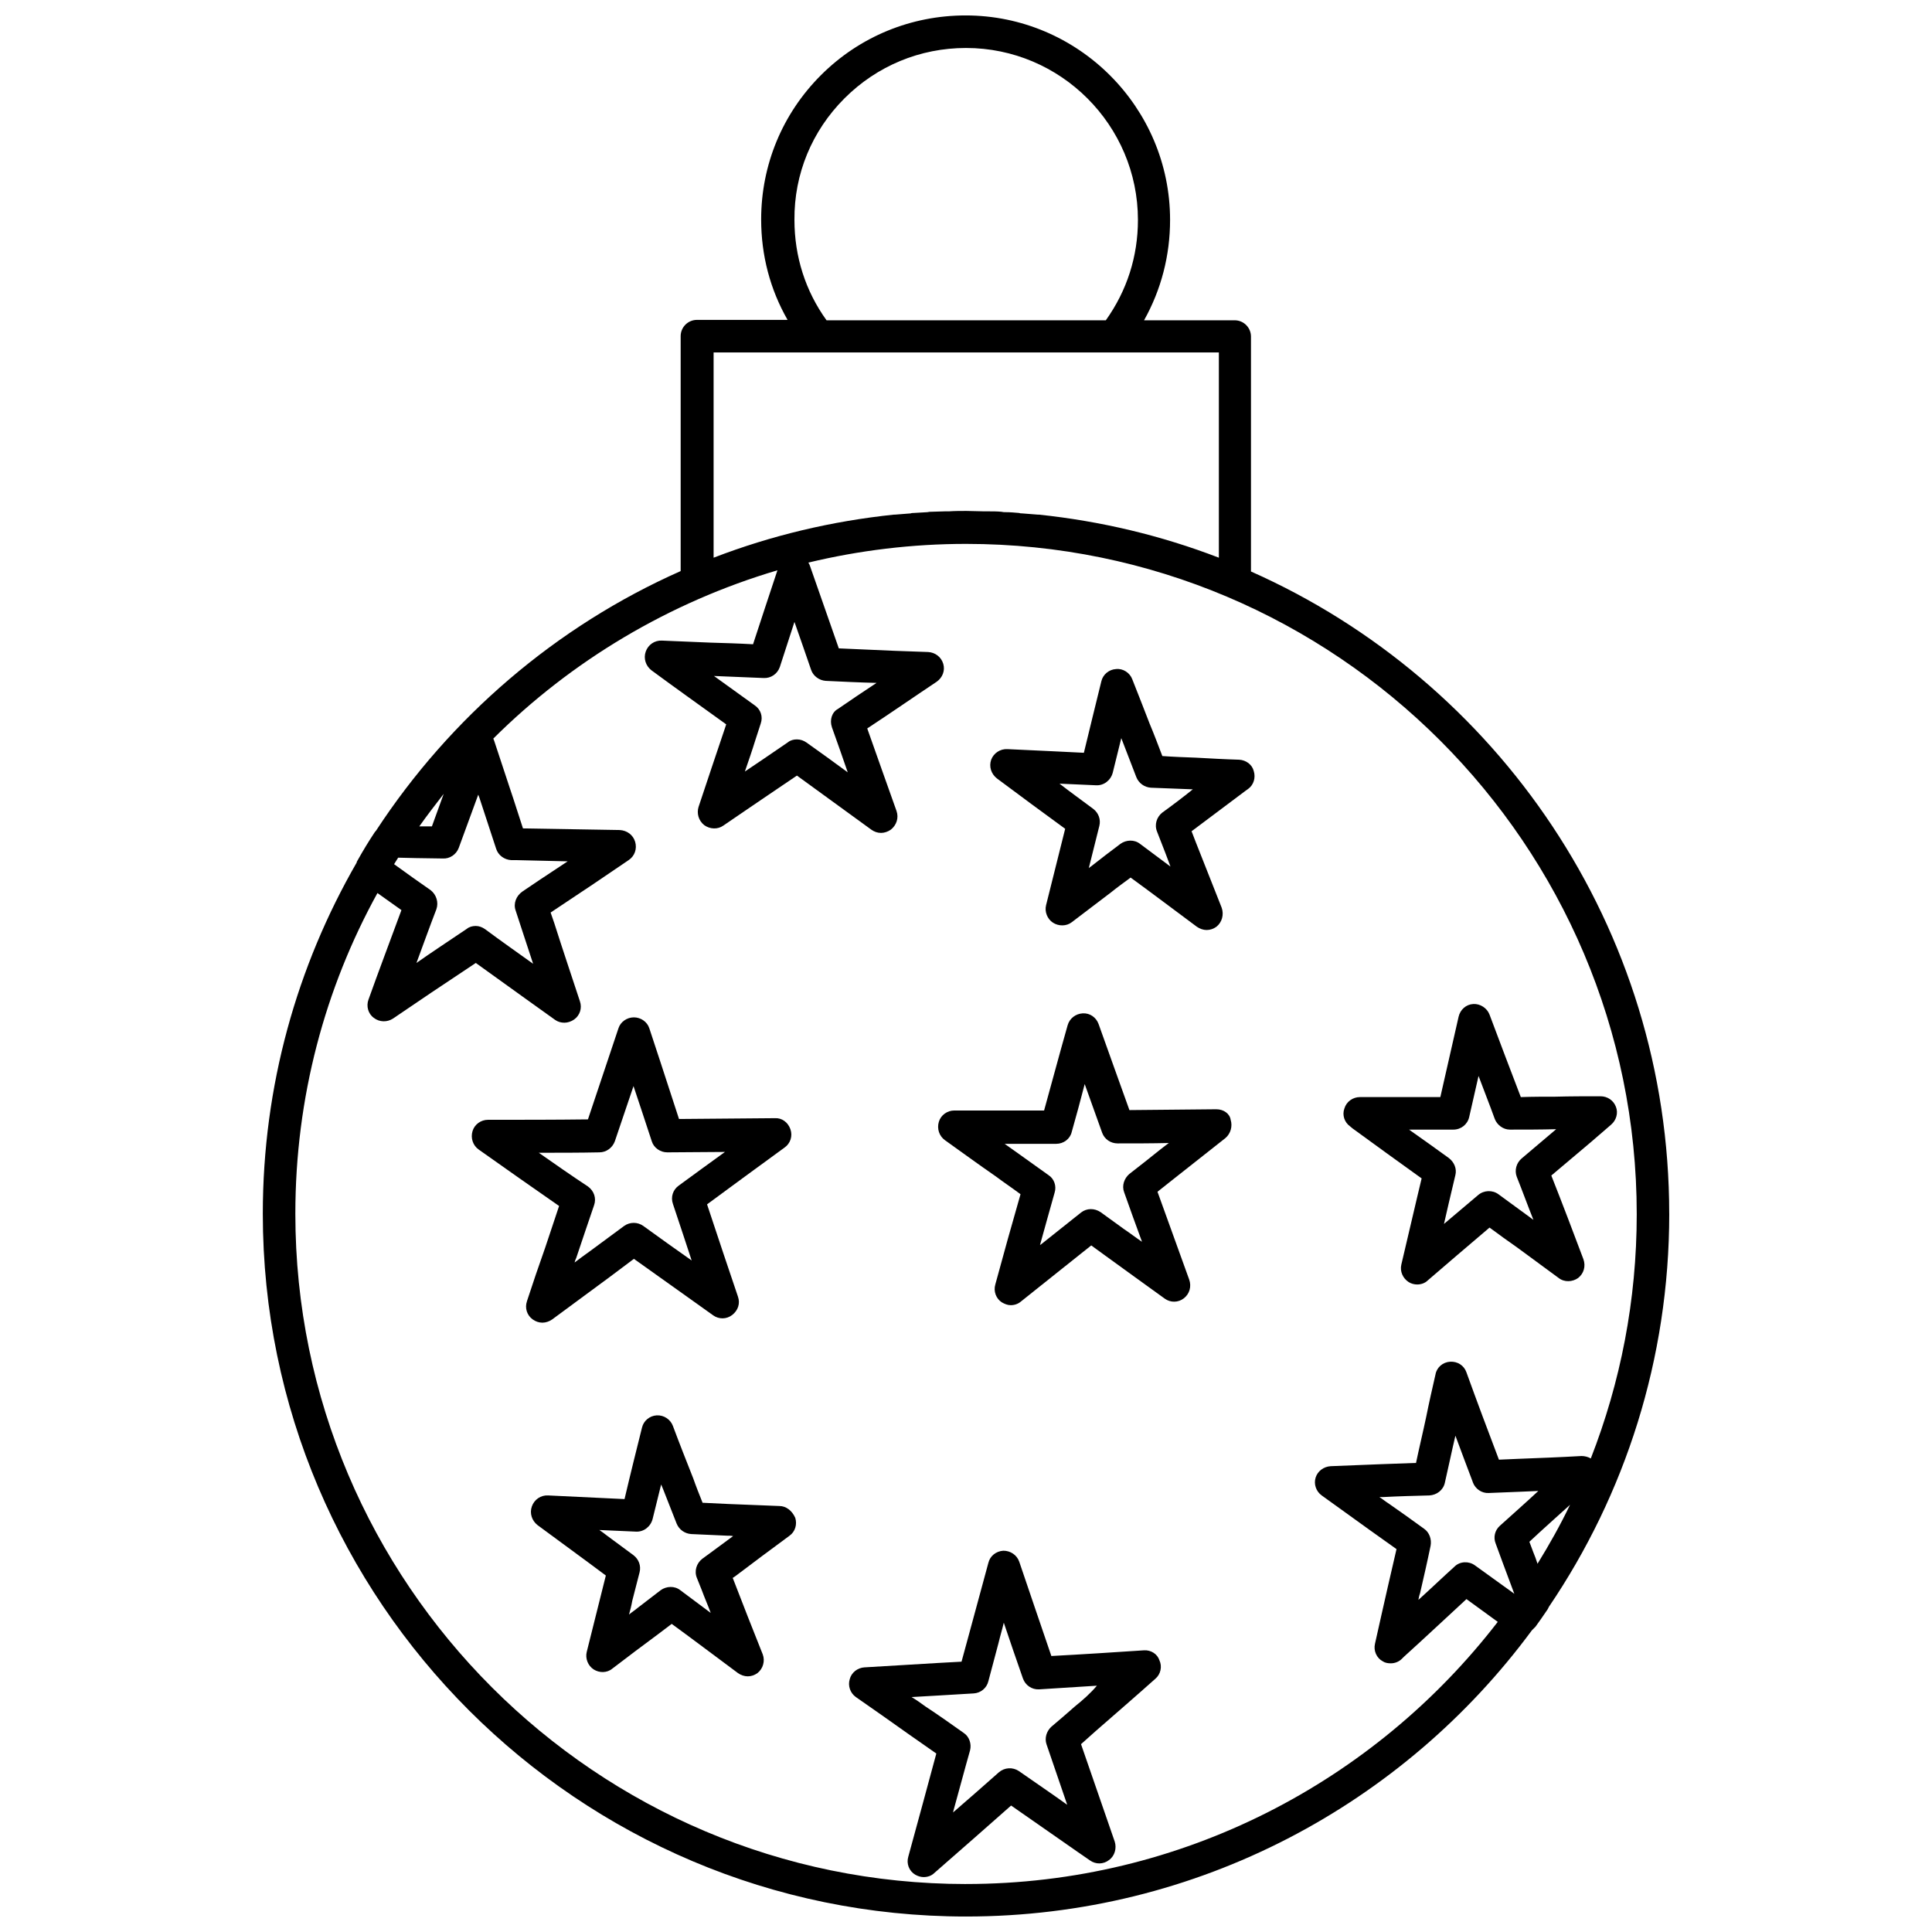
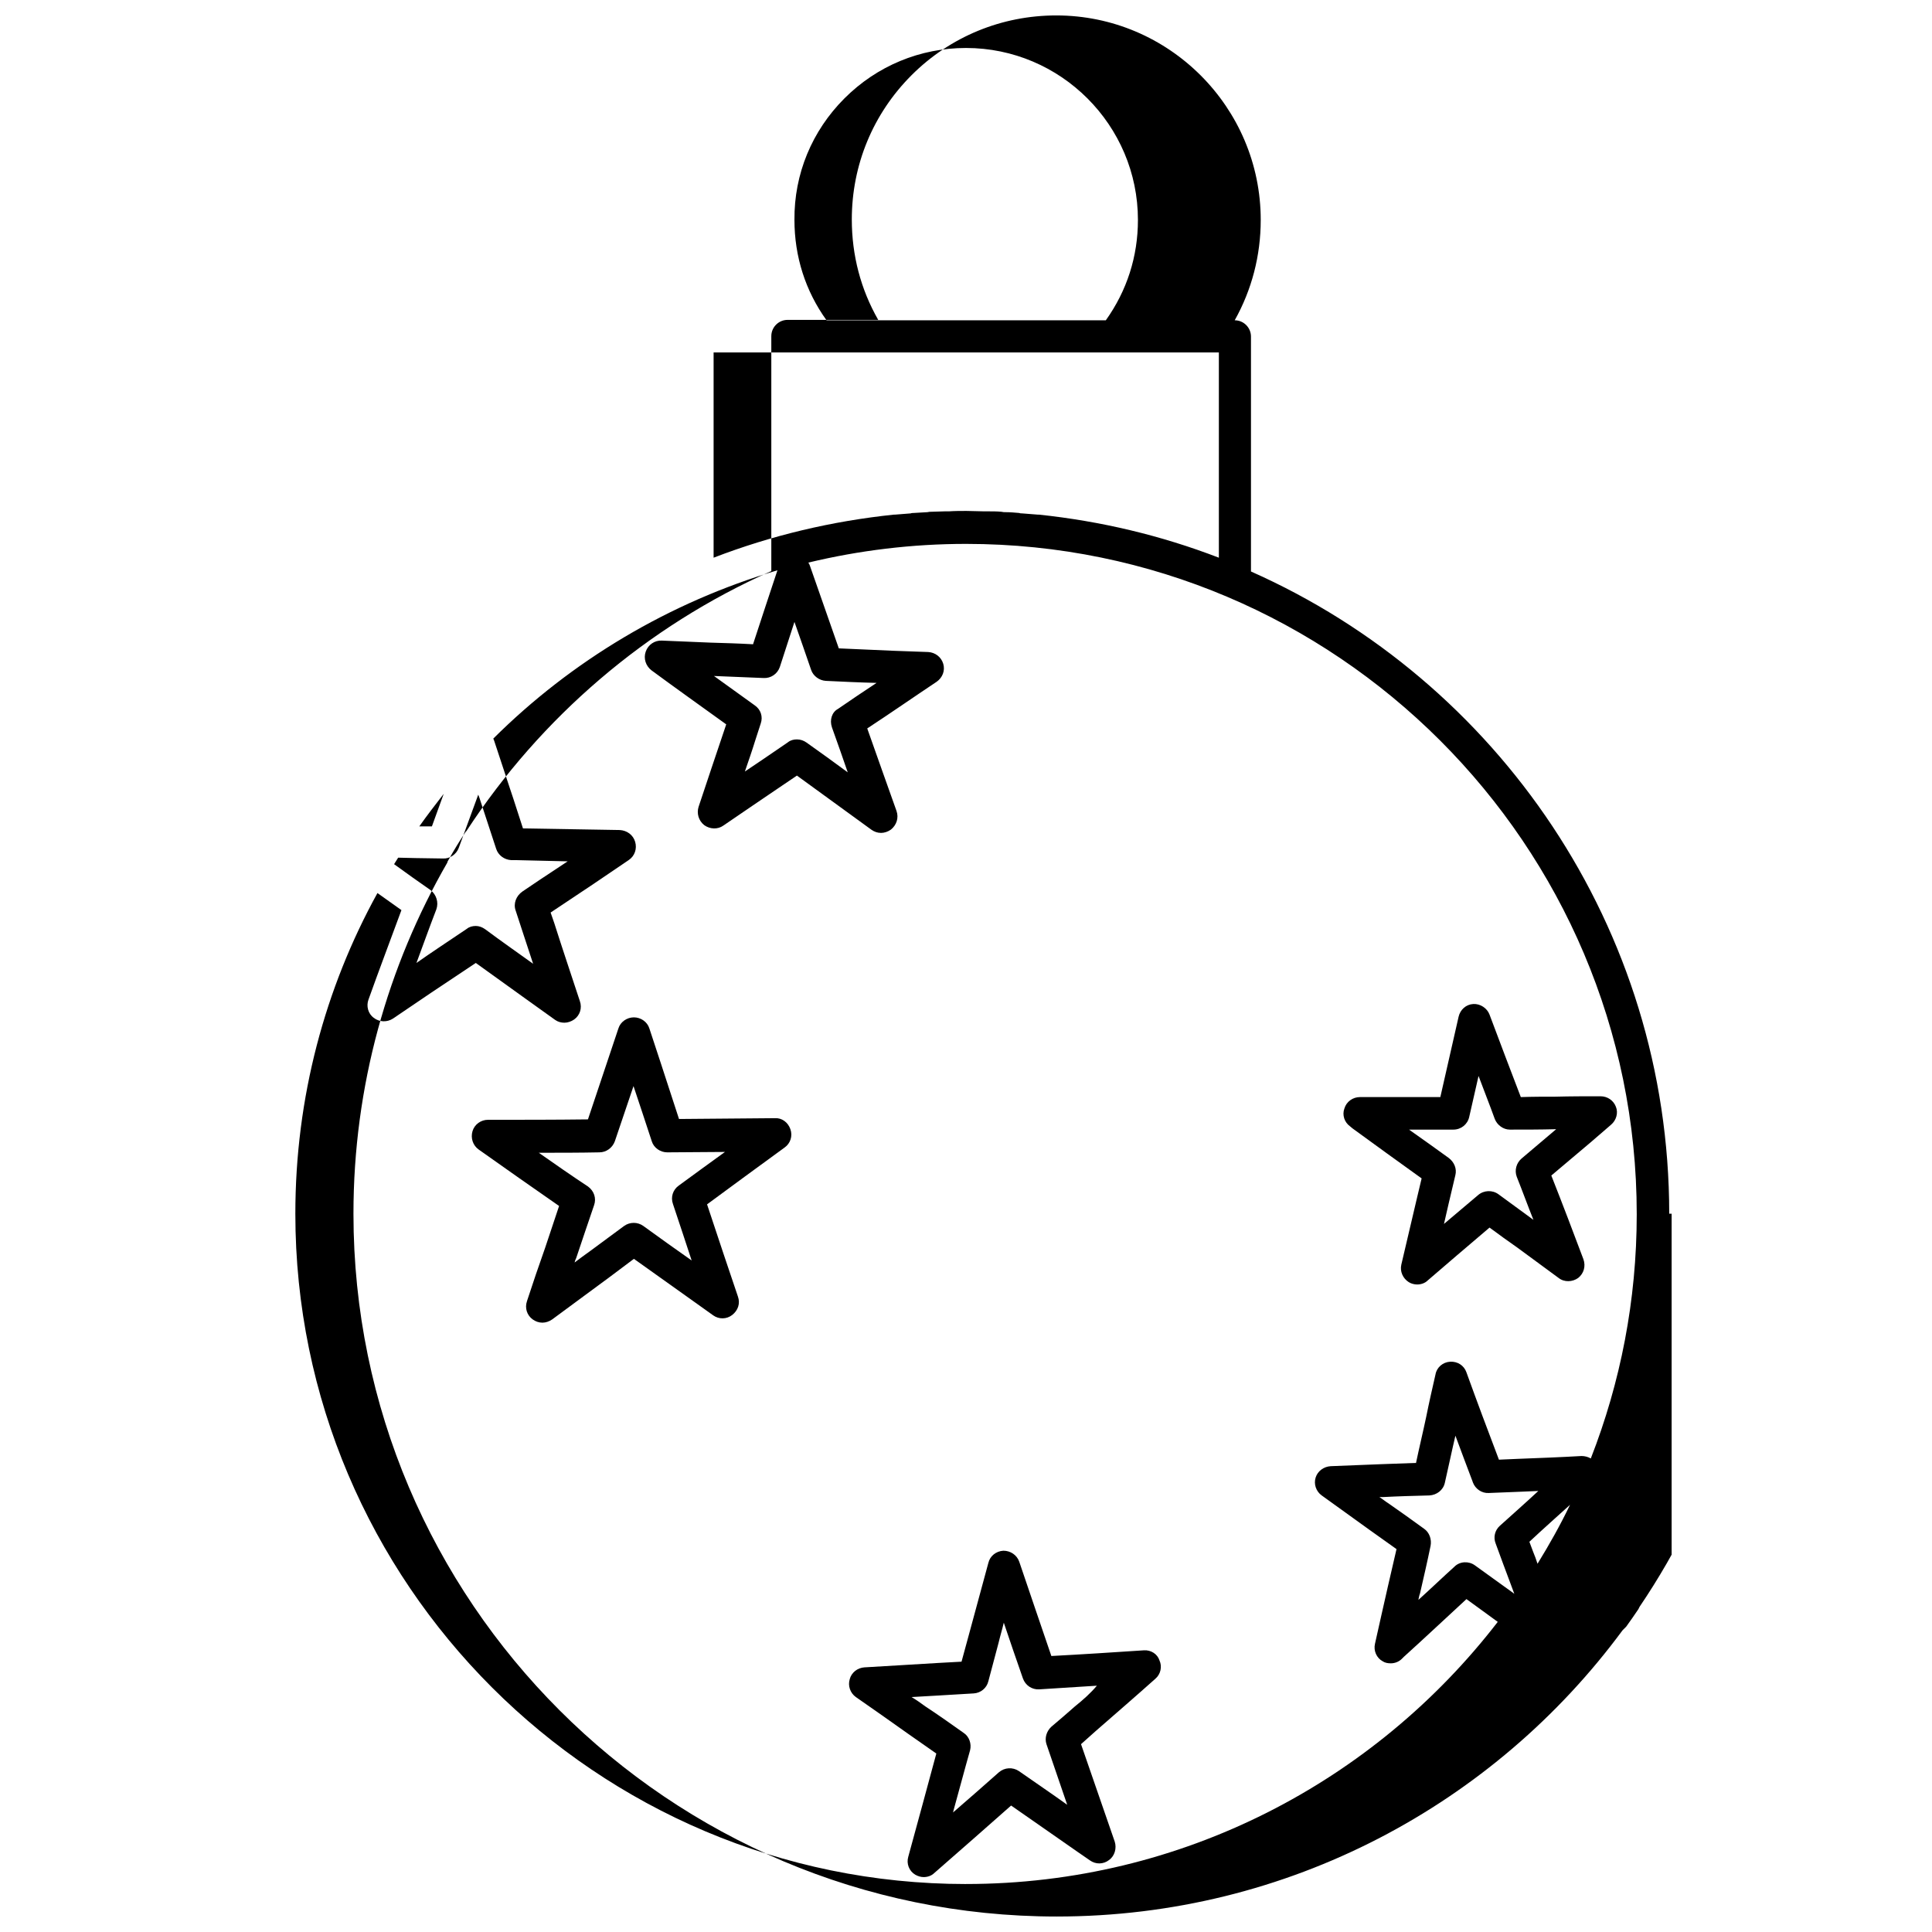
<svg xmlns="http://www.w3.org/2000/svg" width="800px" height="800px" version="1.1" viewBox="144 144 512 512">
  <defs>
    <clipPath id="a">
      <path d="m213 148.09h374v503.81h-374z" />
    </clipPath>
  </defs>
  <g clip-path="url(#a)">
-     <path d="m586.36 465.65c0-75.836-45.566-141.22-110.84-170.2v-62.262c0-2.371-1.938-4.309-4.309-4.309h-24.023c4.523-8.078 6.894-17.129 6.894-26.605 0-29.84-24.344-54.184-54.184-54.184-14.434 0-28.113 5.602-38.348 15.836-10.234 10.234-15.836 23.805-15.836 38.242 0 9.48 2.371 18.527 7 26.605h-24.023c-2.371 0-4.309 1.938-4.309 4.309v62.262c-33.07 14.648-61.078 38.781-80.684 68.727-0.109 0.215-0.324 0.324-0.43 0.539-1.508 2.262-3.016 4.738-4.523 7.434-0.109 0.215-0.215 0.324-0.215 0.539-15.832 27.465-24.883 59.242-24.883 93.066 0 102.66 83.594 186.25 186.36 186.25 61.402 0 116.02-29.84 149.95-75.836 0.215-0.215 0.43-0.43 0.645-0.645l0.324-0.324c1.078-1.508 2.156-3.016 3.231-4.633 0.109-0.215 0.215-0.43 0.324-0.645 20.145-29.73 31.887-65.602 31.887-104.17zm-218.57-295.58c8.617-8.617 20.035-13.355 32.207-13.355 25.098 0 45.566 20.469 45.566 45.566 0 9.695-2.91 18.742-8.512 26.605h-74.004c-5.602-7.758-8.512-16.914-8.512-26.605-0.102-12.176 4.637-23.594 13.254-32.211zm153.61 379.07c-3.125-2.262-6.246-4.523-9.371-6.68-0.863-0.539-1.617-1.184-2.477-1.723h0.969c4.094-0.215 8.188-0.324 12.281-0.43 1.938-0.109 3.664-1.398 4.094-3.34 0.969-4.199 1.832-8.402 2.801-12.496 1.508 4.094 3.016 8.078 4.523 12.066l0.109 0.324c0.645 1.723 2.371 2.91 4.199 2.801 2.691-0.109 5.387-0.215 8.078-0.324 1.723-0.109 3.34-0.109 5.062-0.215-3.34 3.125-6.785 6.141-10.234 9.266-1.293 1.184-1.723 3.016-1.078 4.633l1.938 5.277c0.969 2.691 2.047 5.387 3.016 8.078l-0.43-0.324c-3.34-2.371-6.68-4.848-10.02-7.219-1.617-1.184-3.984-1.078-5.387 0.324-3.231 2.91-6.356 5.926-9.586 8.832 0.109-0.539 0.215-1.184 0.43-1.723 0.969-4.199 1.938-8.402 2.801-12.602 0.328-1.727-0.316-3.559-1.719-4.527zm28.871 6.035-0.969-2.586c3.555-3.34 7.219-6.57 10.773-9.801-2.586 5.387-5.492 10.555-8.617 15.621-0.328-1.082-0.758-2.16-1.188-3.234zm-217.16-263.38v-54.398h133.9v54.398c-15.402-5.926-31.348-9.695-47.719-11.418h-0.324c-1.398-0.109-2.691-0.215-4.094-0.324-0.215 0-0.539 0-0.754-0.109-1.184-0.109-2.477-0.215-3.664-0.215-0.324 0-0.645 0-1.078-0.109-1.184-0.109-2.371-0.109-3.555-0.109h-1.078c-1.508 0-3.016-0.109-4.633-0.109-1.508 0-3.125 0-4.633 0.109h-1.078c-1.184 0-2.371 0.109-3.555 0.109-0.324 0-0.645 0-1.078 0.109-1.293 0.109-2.477 0.109-3.664 0.215-0.215 0-0.539 0-0.754 0.109-1.398 0.109-2.691 0.215-4.094 0.324h-0.324c-16.477 1.723-32.418 5.492-47.82 11.418zm-52.461 93.5 1.938 5.926c0.863 2.691 1.832 5.492 2.691 8.188-4.199-3.016-8.512-6.031-12.711-9.156-0.754-0.539-1.617-0.863-2.477-0.863-0.863 0-1.723 0.215-2.371 0.754-4.957 3.34-9.371 6.246-13.355 9.047 1.723-4.633 3.445-9.48 5.277-14.219 0.645-1.832 0-3.879-1.508-5.062-3.231-2.262-6.465-4.523-9.695-6.894 0.324-0.539 0.754-1.184 1.078-1.723 1.508 0 3.125 0.109 4.633 0.109 2.371 0 4.848 0.109 7.219 0.109 1.832 0.109 3.555-1.078 4.199-2.801l5.172-14.113 0.324 0.863c1.508 4.523 2.91 8.941 4.418 13.465 0.539 1.723 2.156 2.91 3.984 3.016h1.293c4.523 0.109 9.047 0.215 13.68 0.324-2.477 1.617-4.848 3.231-7.324 4.848l-4.633 3.125c-1.727 1.184-2.481 3.231-1.832 5.059zm-25.531-22.297c2.047-2.91 4.309-5.816 6.465-8.617l-3.125 8.617h-3.34zm144.89 280.29c-98.027 0-177.74-79.715-177.74-177.63 0-30.809 7.863-59.785 21.758-84.992 2.156 1.508 4.199 3.016 6.356 4.523-3.016 8.188-6.031 16.156-8.727 23.699-0.645 1.723-0.109 3.769 1.398 4.848 1.508 1.184 3.555 1.184 5.062 0.215 6.465-4.418 13.355-9.047 21.977-14.758 4.309 3.125 8.727 6.246 13.035 9.371 2.691 1.938 5.277 3.769 7.973 5.711 0.754 0.539 1.617 0.754 2.477 0.754 0.863 0 1.832-0.324 2.586-0.863 1.508-1.078 2.156-3.016 1.508-4.848-2.262-6.894-4.633-13.895-6.785-20.684l-0.969-2.801 1.938-1.293c6.356-4.199 12.602-8.402 18.742-12.602 1.617-1.078 2.262-3.016 1.723-4.848-0.539-1.832-2.156-3.016-4.094-3.125-8.512-0.109-17.234-0.324-25.637-0.43-1.184-3.555-2.262-7.109-3.445-10.555l-4.199-12.711c-0.109-0.215-0.109-0.324-0.215-0.539 20.684-20.574 46.535-36.086 75.297-44.598-2.156 6.465-4.309 13.035-6.465 19.605-3.769-0.215-7.539-0.324-11.203-0.43-4.309-0.215-8.617-0.324-12.926-0.539-1.938-0.109-3.664 1.078-4.309 2.91-0.645 1.832 0 3.769 1.508 4.957 6.57 4.848 13.25 9.586 19.82 14.328l-0.43 1.293c-2.262 6.785-4.633 13.68-6.894 20.574-0.539 1.723 0 3.664 1.508 4.848 1.508 1.078 3.555 1.184 5.062 0.109 5.172-3.555 10.449-7.109 15.512-10.555l3.984-2.691c6.57 4.738 13.141 9.586 19.711 14.328 0.754 0.539 1.617 0.863 2.586 0.863 0.863 0 1.832-0.324 2.586-0.863 1.508-1.184 2.156-3.125 1.508-4.957-2.371-6.68-4.957-13.895-7.758-21.867 6.246-4.094 12.281-8.293 18.422-12.387 1.508-1.078 2.262-2.91 1.723-4.738-0.539-1.832-2.156-3.016-3.984-3.125-3.016-0.109-6.031-0.215-9.047-0.324-4.848-0.215-9.695-0.43-14.648-0.645-2.586-7.324-5.062-14.543-7.648-21.867-0.109-0.324-0.215-0.539-0.43-0.863 13.465-3.231 27.469-4.957 41.797-4.957 98.027 0 177.74 79.715 177.74 177.63 0 22.836-4.309 44.598-12.172 64.738-0.754-0.43-1.617-0.645-2.477-0.645-5.602 0.324-11.312 0.539-16.914 0.754-1.617 0.109-3.34 0.109-4.957 0.215-2.91-7.648-5.816-15.402-8.617-23.16-0.645-1.832-2.371-2.91-4.309-2.801s-3.555 1.508-3.879 3.34c-0.863 3.769-1.723 7.539-2.477 11.312-0.863 4.094-1.832 8.078-2.691 12.172-3.016 0.109-6.031 0.215-9.047 0.324-4.523 0.215-9.047 0.324-13.574 0.539-1.832 0.109-3.445 1.293-3.984 3.016-0.539 1.723 0.109 3.664 1.617 4.738 4.199 3.016 8.512 6.141 12.711 9.156 2.371 1.723 4.738 3.34 7.109 5.062-0.754 3.231-1.508 6.57-2.262 9.801-1.184 5.062-2.262 10.125-3.445 15.297-0.43 1.832 0.43 3.769 2.047 4.633 0.645 0.43 1.398 0.539 2.156 0.539 1.078 0 2.156-0.43 2.91-1.184l0.539-0.539c5.602-5.062 11.094-10.234 16.59-15.297 2.371 1.723 4.738 3.445 7.109 5.172l1.184 0.863c-32.543 42.215-83.605 69.469-140.91 69.469zm-35.551-306.57c1.508 4.199 2.91 8.188 4.199 11.957-3.664-2.691-7.219-5.277-10.879-7.863-0.754-0.539-1.617-0.863-2.586-0.863-0.863 0-1.723 0.215-2.371 0.754l-6.465 4.418c-1.617 1.078-3.34 2.262-4.957 3.34 0.969-2.801 1.938-5.602 2.801-8.402l1.398-4.309c0.645-1.832 0-3.769-1.617-4.848-3.555-2.586-7.219-5.172-10.773-7.758 4.418 0.215 8.727 0.324 13.141 0.539 1.938 0.109 3.664-1.078 4.309-2.91 1.293-3.984 2.586-7.973 3.879-11.957 1.508 4.199 2.91 8.402 4.418 12.711 0.539 1.617 2.156 2.801 3.879 2.91 4.523 0.215 8.941 0.43 13.465 0.539-3.445 2.262-6.785 4.523-10.234 6.894-1.605 0.863-2.25 2.91-1.605 4.848z" />
+     <path d="m586.36 465.65c0-75.836-45.566-141.22-110.84-170.2v-62.262c0-2.371-1.938-4.309-4.309-4.309c4.523-8.078 6.894-17.129 6.894-26.605 0-29.84-24.344-54.184-54.184-54.184-14.434 0-28.113 5.602-38.348 15.836-10.234 10.234-15.836 23.805-15.836 38.242 0 9.48 2.371 18.527 7 26.605h-24.023c-2.371 0-4.309 1.938-4.309 4.309v62.262c-33.07 14.648-61.078 38.781-80.684 68.727-0.109 0.215-0.324 0.324-0.43 0.539-1.508 2.262-3.016 4.738-4.523 7.434-0.109 0.215-0.215 0.324-0.215 0.539-15.832 27.465-24.883 59.242-24.883 93.066 0 102.66 83.594 186.25 186.36 186.25 61.402 0 116.02-29.84 149.95-75.836 0.215-0.215 0.43-0.43 0.645-0.645l0.324-0.324c1.078-1.508 2.156-3.016 3.231-4.633 0.109-0.215 0.215-0.43 0.324-0.645 20.145-29.73 31.887-65.602 31.887-104.17zm-218.57-295.58c8.617-8.617 20.035-13.355 32.207-13.355 25.098 0 45.566 20.469 45.566 45.566 0 9.695-2.91 18.742-8.512 26.605h-74.004c-5.602-7.758-8.512-16.914-8.512-26.605-0.102-12.176 4.637-23.594 13.254-32.211zm153.61 379.07c-3.125-2.262-6.246-4.523-9.371-6.68-0.863-0.539-1.617-1.184-2.477-1.723h0.969c4.094-0.215 8.188-0.324 12.281-0.43 1.938-0.109 3.664-1.398 4.094-3.34 0.969-4.199 1.832-8.402 2.801-12.496 1.508 4.094 3.016 8.078 4.523 12.066l0.109 0.324c0.645 1.723 2.371 2.91 4.199 2.801 2.691-0.109 5.387-0.215 8.078-0.324 1.723-0.109 3.34-0.109 5.062-0.215-3.34 3.125-6.785 6.141-10.234 9.266-1.293 1.184-1.723 3.016-1.078 4.633l1.938 5.277c0.969 2.691 2.047 5.387 3.016 8.078l-0.43-0.324c-3.34-2.371-6.68-4.848-10.02-7.219-1.617-1.184-3.984-1.078-5.387 0.324-3.231 2.91-6.356 5.926-9.586 8.832 0.109-0.539 0.215-1.184 0.43-1.723 0.969-4.199 1.938-8.402 2.801-12.602 0.328-1.727-0.316-3.559-1.719-4.527zm28.871 6.035-0.969-2.586c3.555-3.34 7.219-6.57 10.773-9.801-2.586 5.387-5.492 10.555-8.617 15.621-0.328-1.082-0.758-2.16-1.188-3.234zm-217.16-263.38v-54.398h133.9v54.398c-15.402-5.926-31.348-9.695-47.719-11.418h-0.324c-1.398-0.109-2.691-0.215-4.094-0.324-0.215 0-0.539 0-0.754-0.109-1.184-0.109-2.477-0.215-3.664-0.215-0.324 0-0.645 0-1.078-0.109-1.184-0.109-2.371-0.109-3.555-0.109h-1.078c-1.508 0-3.016-0.109-4.633-0.109-1.508 0-3.125 0-4.633 0.109h-1.078c-1.184 0-2.371 0.109-3.555 0.109-0.324 0-0.645 0-1.078 0.109-1.293 0.109-2.477 0.109-3.664 0.215-0.215 0-0.539 0-0.754 0.109-1.398 0.109-2.691 0.215-4.094 0.324h-0.324c-16.477 1.723-32.418 5.492-47.82 11.418zm-52.461 93.5 1.938 5.926c0.863 2.691 1.832 5.492 2.691 8.188-4.199-3.016-8.512-6.031-12.711-9.156-0.754-0.539-1.617-0.863-2.477-0.863-0.863 0-1.723 0.215-2.371 0.754-4.957 3.34-9.371 6.246-13.355 9.047 1.723-4.633 3.445-9.48 5.277-14.219 0.645-1.832 0-3.879-1.508-5.062-3.231-2.262-6.465-4.523-9.695-6.894 0.324-0.539 0.754-1.184 1.078-1.723 1.508 0 3.125 0.109 4.633 0.109 2.371 0 4.848 0.109 7.219 0.109 1.832 0.109 3.555-1.078 4.199-2.801l5.172-14.113 0.324 0.863c1.508 4.523 2.91 8.941 4.418 13.465 0.539 1.723 2.156 2.91 3.984 3.016h1.293c4.523 0.109 9.047 0.215 13.68 0.324-2.477 1.617-4.848 3.231-7.324 4.848l-4.633 3.125c-1.727 1.184-2.481 3.231-1.832 5.059zm-25.531-22.297c2.047-2.91 4.309-5.816 6.465-8.617l-3.125 8.617h-3.34zm144.89 280.29c-98.027 0-177.74-79.715-177.74-177.63 0-30.809 7.863-59.785 21.758-84.992 2.156 1.508 4.199 3.016 6.356 4.523-3.016 8.188-6.031 16.156-8.727 23.699-0.645 1.723-0.109 3.769 1.398 4.848 1.508 1.184 3.555 1.184 5.062 0.215 6.465-4.418 13.355-9.047 21.977-14.758 4.309 3.125 8.727 6.246 13.035 9.371 2.691 1.938 5.277 3.769 7.973 5.711 0.754 0.539 1.617 0.754 2.477 0.754 0.863 0 1.832-0.324 2.586-0.863 1.508-1.078 2.156-3.016 1.508-4.848-2.262-6.894-4.633-13.895-6.785-20.684l-0.969-2.801 1.938-1.293c6.356-4.199 12.602-8.402 18.742-12.602 1.617-1.078 2.262-3.016 1.723-4.848-0.539-1.832-2.156-3.016-4.094-3.125-8.512-0.109-17.234-0.324-25.637-0.43-1.184-3.555-2.262-7.109-3.445-10.555l-4.199-12.711c-0.109-0.215-0.109-0.324-0.215-0.539 20.684-20.574 46.535-36.086 75.297-44.598-2.156 6.465-4.309 13.035-6.465 19.605-3.769-0.215-7.539-0.324-11.203-0.43-4.309-0.215-8.617-0.324-12.926-0.539-1.938-0.109-3.664 1.078-4.309 2.91-0.645 1.832 0 3.769 1.508 4.957 6.57 4.848 13.25 9.586 19.82 14.328l-0.43 1.293c-2.262 6.785-4.633 13.68-6.894 20.574-0.539 1.723 0 3.664 1.508 4.848 1.508 1.078 3.555 1.184 5.062 0.109 5.172-3.555 10.449-7.109 15.512-10.555l3.984-2.691c6.57 4.738 13.141 9.586 19.711 14.328 0.754 0.539 1.617 0.863 2.586 0.863 0.863 0 1.832-0.324 2.586-0.863 1.508-1.184 2.156-3.125 1.508-4.957-2.371-6.68-4.957-13.895-7.758-21.867 6.246-4.094 12.281-8.293 18.422-12.387 1.508-1.078 2.262-2.91 1.723-4.738-0.539-1.832-2.156-3.016-3.984-3.125-3.016-0.109-6.031-0.215-9.047-0.324-4.848-0.215-9.695-0.43-14.648-0.645-2.586-7.324-5.062-14.543-7.648-21.867-0.109-0.324-0.215-0.539-0.43-0.863 13.465-3.231 27.469-4.957 41.797-4.957 98.027 0 177.74 79.715 177.74 177.63 0 22.836-4.309 44.598-12.172 64.738-0.754-0.43-1.617-0.645-2.477-0.645-5.602 0.324-11.312 0.539-16.914 0.754-1.617 0.109-3.34 0.109-4.957 0.215-2.91-7.648-5.816-15.402-8.617-23.16-0.645-1.832-2.371-2.91-4.309-2.801s-3.555 1.508-3.879 3.34c-0.863 3.769-1.723 7.539-2.477 11.312-0.863 4.094-1.832 8.078-2.691 12.172-3.016 0.109-6.031 0.215-9.047 0.324-4.523 0.215-9.047 0.324-13.574 0.539-1.832 0.109-3.445 1.293-3.984 3.016-0.539 1.723 0.109 3.664 1.617 4.738 4.199 3.016 8.512 6.141 12.711 9.156 2.371 1.723 4.738 3.34 7.109 5.062-0.754 3.231-1.508 6.57-2.262 9.801-1.184 5.062-2.262 10.125-3.445 15.297-0.43 1.832 0.43 3.769 2.047 4.633 0.645 0.43 1.398 0.539 2.156 0.539 1.078 0 2.156-0.43 2.91-1.184l0.539-0.539c5.602-5.062 11.094-10.234 16.59-15.297 2.371 1.723 4.738 3.445 7.109 5.172l1.184 0.863c-32.543 42.215-83.605 69.469-140.91 69.469zm-35.551-306.57c1.508 4.199 2.91 8.188 4.199 11.957-3.664-2.691-7.219-5.277-10.879-7.863-0.754-0.539-1.617-0.863-2.586-0.863-0.863 0-1.723 0.215-2.371 0.754l-6.465 4.418c-1.617 1.078-3.34 2.262-4.957 3.34 0.969-2.801 1.938-5.602 2.801-8.402l1.398-4.309c0.645-1.832 0-3.769-1.617-4.848-3.555-2.586-7.219-5.172-10.773-7.758 4.418 0.215 8.727 0.324 13.141 0.539 1.938 0.109 3.664-1.078 4.309-2.91 1.293-3.984 2.586-7.973 3.879-11.957 1.508 4.199 2.91 8.402 4.418 12.711 0.539 1.617 2.156 2.801 3.879 2.91 4.523 0.215 8.941 0.43 13.465 0.539-3.445 2.262-6.785 4.523-10.234 6.894-1.605 0.863-2.25 2.91-1.605 4.848z" />
  </g>
  <path d="m501.79 442.5 0.645 0.539c6.031 4.418 12.172 8.832 18.312 13.25l-1.18 4.953c-1.398 5.926-2.801 11.957-4.199 17.883-0.43 1.832 0.43 3.664 1.938 4.633 0.645 0.43 1.508 0.645 2.262 0.645 0.969 0 2.047-0.324 2.801-1.078l7.648-6.57c2.91-2.477 5.816-4.957 8.727-7.434 2.477 1.832 4.848 3.555 7.324 5.277 3.664 2.691 7.324 5.387 10.988 8.078 1.508 1.184 3.664 1.078 5.172 0 1.508-1.184 2.047-3.125 1.398-4.957-2.586-6.894-5.492-14.543-8.512-22.191 3.445-2.91 6.894-5.816 10.34-8.727l5.492-4.738c1.398-1.184 1.938-3.125 1.293-4.738-0.645-1.723-2.262-2.801-4.094-2.801-3.984 0-7.973 0-11.957 0.109-3.016 0-6.031 0-9.156 0.109-2.801-7.324-5.602-14.648-8.293-21.867-0.645-1.723-2.477-2.91-4.309-2.801-1.938 0.109-3.445 1.508-3.879 3.34-1.617 7.109-3.231 14.219-4.848 21.328h-21.328c-1.832 0-3.555 1.184-4.094 3.016-0.645 1.723 0 3.664 1.508 4.742zm27.363 0.859c2.047 0 3.769-1.398 4.199-3.34 0.863-3.664 1.617-7.219 2.477-10.879 1.398 3.769 2.91 7.539 4.309 11.418 0.645 1.617 2.262 2.801 3.984 2.801 4.094 0 8.078 0 12.172-0.109h0.109c-3.016 2.586-6.141 5.172-9.156 7.758-1.398 1.184-1.938 3.125-1.293 4.848 1.508 3.769 2.91 7.648 4.418 11.418-3.125-2.262-6.141-4.523-9.266-6.785-1.617-1.184-3.879-1.078-5.387 0.215-3.016 2.586-6.031 5.062-9.047 7.648 0.43-1.723 0.754-3.445 1.184-5.172l1.832-7.758c0.43-1.723-0.324-3.445-1.723-4.523-3.445-2.477-7-5.062-10.555-7.539h11.742z" />
-   <path d="m466.36 437.97h-0.43c-7.539 0.109-14.973 0.109-22.621 0.215-1.293-3.664-2.691-7.434-3.984-11.094-1.398-3.879-2.801-7.863-4.199-11.742-0.645-1.723-2.262-2.91-4.199-2.801-1.832 0.109-3.445 1.293-3.984 3.125l-1.723 6.141c-1.508 5.492-3.016 10.988-4.523 16.48h-10.449-13.355c-1.832 0-3.555 1.184-4.094 3.016-0.539 1.832 0.109 3.769 1.617 4.848 4.523 3.231 8.941 6.465 13.465 9.586 2.156 1.617 4.418 3.125 6.57 4.738-2.262 7.863-4.523 15.941-6.68 23.914-0.539 1.832 0.215 3.769 1.723 4.738 0.754 0.43 1.508 0.754 2.371 0.754 0.969 0 1.938-0.324 2.691-0.969 3.555-2.801 7.109-5.711 10.664-8.512 2.691-2.156 5.387-4.309 7.973-6.356l3.555 2.586c5.387 3.879 10.664 7.758 15.941 11.527 1.508 1.078 3.555 1.078 5.062-0.109 1.508-1.184 2.047-3.125 1.398-4.957-2.801-7.758-5.602-15.512-8.402-23.27 1.938-1.508 3.769-3.016 5.711-4.523 4.094-3.231 8.188-6.465 12.281-9.695 1.398-1.184 1.938-3.125 1.398-4.848-0.223-1.605-1.84-2.793-3.777-2.793zm-14.867 10.664c-2.691 2.156-5.387 4.309-8.188 6.465-1.398 1.184-2.047 3.125-1.398 4.848 1.508 4.309 3.125 8.727 4.738 13.141-1.617-1.078-3.125-2.262-4.738-3.34l-6.246-4.523c-1.617-1.078-3.664-1.078-5.172 0.109-3.555 2.801-7 5.602-10.555 8.402-0.109 0.109-0.215 0.109-0.324 0.215 1.293-4.633 2.586-9.371 3.879-13.895 0.539-1.723-0.109-3.664-1.617-4.633-3.016-2.156-6.031-4.309-9.047-6.465-0.863-0.645-1.723-1.184-2.586-1.832h13.68c1.938 0 3.664-1.293 4.094-3.125 1.184-4.199 2.371-8.512 3.445-12.711 1.508 4.309 3.125 8.617 4.633 12.926 0.645 1.723 2.262 2.801 4.094 2.801 4.523 0 9.047 0 13.574-0.109-0.648 0.434-1.402 1.082-2.266 1.727z" />
  <path d="m283.66 488.81c-0.645 1.832 0 3.769 1.508 4.848 0.754 0.539 1.617 0.863 2.586 0.863 0.863 0 1.832-0.324 2.586-0.863 5.062-3.769 10.125-7.434 15.188-11.203 2.156-1.617 4.309-3.231 6.465-4.848 5.277 3.769 10.449 7.434 15.727 11.203l5.277 3.769c1.508 1.078 3.555 1.078 5.062-0.109 1.508-1.184 2.156-3.016 1.508-4.848-2.477-7.219-5.062-15.082-8.188-24.453 6.57-4.848 13.465-9.91 20.574-15.082 1.508-1.078 2.156-3.016 1.508-4.848-0.645-1.832-2.262-3.016-4.094-2.91-8.402 0.109-16.914 0.109-25.422 0.215-1.617-4.957-3.231-9.91-4.848-14.867l-3.016-9.156c-0.539-1.723-2.262-2.91-4.094-2.91s-3.555 1.184-4.094 2.91l-8.078 24.129c-8.832 0.109-17.773 0.109-26.5 0.109-1.832 0-3.555 1.184-4.094 3.016-0.539 1.832 0.109 3.769 1.617 4.848 7.109 5.062 14.219 10.02 21.328 14.973-1.184 3.664-2.477 7.324-3.664 10.988-1.719 4.856-3.336 9.598-4.844 14.227zm3.125-39.316c5.387 0 10.773 0 16.051-0.109 1.832 0 3.445-1.184 4.094-2.91l4.957-14.648c1.617 4.848 3.231 9.695 4.848 14.648 0.539 1.723 2.262 2.91 4.094 2.91 5.062 0 10.234-0.109 15.297-0.109-4.199 3.016-8.293 6.031-12.281 8.941-1.508 1.078-2.156 3.016-1.508 4.848 1.832 5.492 3.445 10.34 4.957 14.973-4.309-3.016-8.512-6.031-12.82-9.156-1.508-1.078-3.555-1.078-5.062 0-3.016 2.262-6.031 4.418-9.047 6.68-1.398 0.969-2.801 2.047-4.094 3.016 0.109-0.43 0.215-0.754 0.43-1.184 1.617-4.738 3.125-9.371 4.738-14.004 0.645-1.832 0-3.769-1.617-4.957-4.418-2.906-8.727-5.922-13.035-8.938z" />
  <path d="m447.18 581.35c-8.188 0.539-16.375 1.078-24.559 1.508-3.016-8.727-5.926-17.449-8.512-24.992-0.645-1.832-2.371-2.91-4.199-2.91-1.938 0.109-3.555 1.398-3.984 3.231-1.723 6.356-3.445 12.711-5.172 19.066l-1.938 7.109c-1.938 0.109-3.984 0.215-5.926 0.324-6.57 0.43-13.141 0.754-19.82 1.184-1.832 0.109-3.445 1.398-3.879 3.125-0.539 1.723 0.109 3.664 1.617 4.738 4.633 3.231 9.266 6.465 13.789 9.695 2.477 1.723 5.062 3.555 7.539 5.277-1.184 4.418-2.371 8.727-3.555 13.141-1.293 4.738-2.586 9.48-3.879 14.219-0.539 1.832 0.215 3.769 1.832 4.738 0.754 0.43 1.508 0.645 2.262 0.645 0.969 0 2.047-0.324 2.801-1.078 6.894-6.031 13.68-11.957 20.359-17.883 5.926 4.094 11.848 8.293 17.773 12.387l3.125 2.156c1.508 1.078 3.555 1.078 5.062-0.109 1.508-1.078 2.047-3.125 1.508-4.848-3.016-8.617-5.926-17.234-8.941-25.852 1.293-1.184 2.691-2.371 3.984-3.555 5.172-4.523 10.555-9.156 15.727-13.789 1.398-1.184 1.832-3.231 1.078-4.848-0.539-1.711-2.262-2.789-4.094-2.68zm-18.312 14.863c-2.047 1.832-4.094 3.555-6.246 5.387-1.293 1.184-1.832 3.016-1.293 4.633 1.832 5.387 3.664 10.664 5.492 16.051-4.199-3.016-8.512-5.926-12.82-8.941-1.617-1.078-3.769-0.969-5.277 0.324-3.984 3.555-8.078 7.109-12.172 10.664 0-0.109 0.109-0.215 0.109-0.43 1.508-5.387 2.91-10.773 4.418-16.051 0.43-1.723-0.215-3.664-1.723-4.633-3.34-2.371-6.68-4.738-10.125-7-1.184-0.863-2.371-1.723-3.664-2.477 2.477-0.109 4.957-0.324 7.434-0.43 3.016-0.215 6.031-0.324 9.047-0.539 1.832-0.109 3.445-1.398 3.879-3.231l2.691-10.125c0.43-1.832 0.969-3.555 1.398-5.387 1.617 4.848 3.34 9.801 5.062 14.758 0.645 1.832 2.371 3.016 4.309 2.91 5.172-0.324 10.234-0.645 15.297-0.969-1.613 1.93-3.66 3.762-5.816 5.484z" />
-   <path d="m350.55 543.11c-4.523-0.215-9.047-0.324-13.574-0.539-2.262-0.109-4.523-0.215-6.785-0.324-0.863-2.156-1.723-4.309-2.477-6.465-1.832-4.633-3.664-9.266-5.387-13.895-0.645-1.723-2.371-2.91-4.309-2.801-1.832 0.109-3.445 1.398-3.879 3.231-1.398 5.602-3.016 12.066-4.633 18.957l-20.25-0.969c-1.938-0.109-3.664 1.078-4.309 2.91-0.645 1.832 0 3.769 1.508 4.957 4.523 3.34 8.941 6.57 13.465 9.91l4.633 3.445-1.184 4.738c-1.293 5.172-2.586 10.34-3.879 15.512-0.43 1.723 0.324 3.664 1.832 4.633s3.555 0.969 4.957-0.215c4.094-3.125 8.078-6.141 12.172-9.156l3.555-2.691c5.926 4.309 11.742 8.727 17.559 13.035 0.754 0.539 1.723 0.863 2.586 0.863 0.969 0 1.832-0.324 2.586-0.863 1.508-1.184 2.047-3.231 1.398-4.957-2.691-6.68-5.277-13.355-7.863-20.035l-0.109-0.215 0.645-0.43c4.848-3.664 9.586-7.219 14.434-10.773 1.508-1.078 2.047-3.016 1.508-4.738-0.859-1.941-2.477-3.125-4.199-3.125zm-17.234 11.633-3.231 2.371c-1.508 1.184-2.156 3.231-1.398 5.062l1.293 3.231c0.754 2.047 1.617 3.984 2.371 6.031-2.691-2.047-5.387-3.984-8.078-6.031-1.508-1.184-3.664-1.078-5.172 0l-6.031 4.633c-0.754 0.645-1.617 1.184-2.371 1.832 0.324-1.184 0.645-2.371 0.863-3.664l1.938-7.539c0.43-1.723-0.215-3.445-1.617-4.523l-7-5.172c-0.645-0.539-1.293-0.969-2.047-1.508l9.695 0.43c2.047 0.109 3.879-1.293 4.418-3.34 0.754-3.125 1.508-6.141 2.262-9.156 0.215 0.43 0.324 0.863 0.539 1.293 1.184 3.016 2.371 6.031 3.555 9.047 0.645 1.617 2.156 2.691 3.879 2.801 3.231 0.109 6.356 0.324 9.48 0.43 0.539 0 1.078 0 1.617 0.109-1.734 1.297-3.352 2.481-4.965 3.664z" />
-   <path d="m472.39 345.33c-3.769-0.109-7.539-0.324-11.418-0.539-3.016-0.109-5.926-0.215-8.941-0.43-1.078-2.801-2.156-5.711-3.34-8.512-1.508-3.984-3.125-7.973-4.633-11.848-0.645-1.723-2.477-2.91-4.309-2.691-1.832 0.109-3.445 1.398-3.879 3.231-1.508 6.246-3.125 12.602-4.633 18.957-2.91-0.109-5.816-0.324-8.727-0.43-3.879-0.215-7.648-0.324-11.527-0.539-1.938-0.109-3.664 1.078-4.309 2.801-0.645 1.832 0 3.769 1.508 4.957 6.031 4.523 12.066 8.941 18.098 13.355l-5.062 20.25c-0.43 1.723 0.324 3.664 1.832 4.633s3.555 0.969 4.957-0.109c3.445-2.586 6.894-5.277 10.34-7.863 1.723-1.398 3.555-2.691 5.277-3.984 5.926 4.309 11.742 8.727 17.559 13.035 0.754 0.539 1.723 0.863 2.586 0.863 0.969 0 1.832-0.324 2.586-0.863 1.508-1.184 2.047-3.231 1.398-5.062-2.262-5.816-4.633-11.633-6.894-17.449l-1.078-2.801c4.738-3.555 9.48-7.109 14.219-10.664l0.754-0.539c1.508-1.078 2.047-3.016 1.508-4.738-0.426-1.73-2.039-2.914-3.871-3.019zm-20.359 14c-1.508 1.184-2.156 3.231-1.398 5.062l2.262 5.816c0.43 1.184 0.863 2.262 1.293 3.445-2.691-2.047-5.387-3.984-8.078-6.031-1.508-1.184-3.664-1.078-5.172 0-2.586 1.938-5.277 3.984-7.863 6.031-0.215 0.109-0.43 0.324-0.539 0.43l2.801-11.203c0.43-1.723-0.215-3.445-1.617-4.523-3.016-2.262-6.031-4.418-8.941-6.68 3.231 0.109 6.465 0.324 9.695 0.43 2.047 0.109 3.879-1.293 4.418-3.34 0.754-3.016 1.508-6.141 2.262-9.156 1.293 3.445 2.691 6.894 3.984 10.34 0.645 1.617 2.156 2.691 3.879 2.801 3.769 0.109 7.434 0.324 11.094 0.43-2.691 2.164-5.387 4.211-8.078 6.148z" />
</svg>